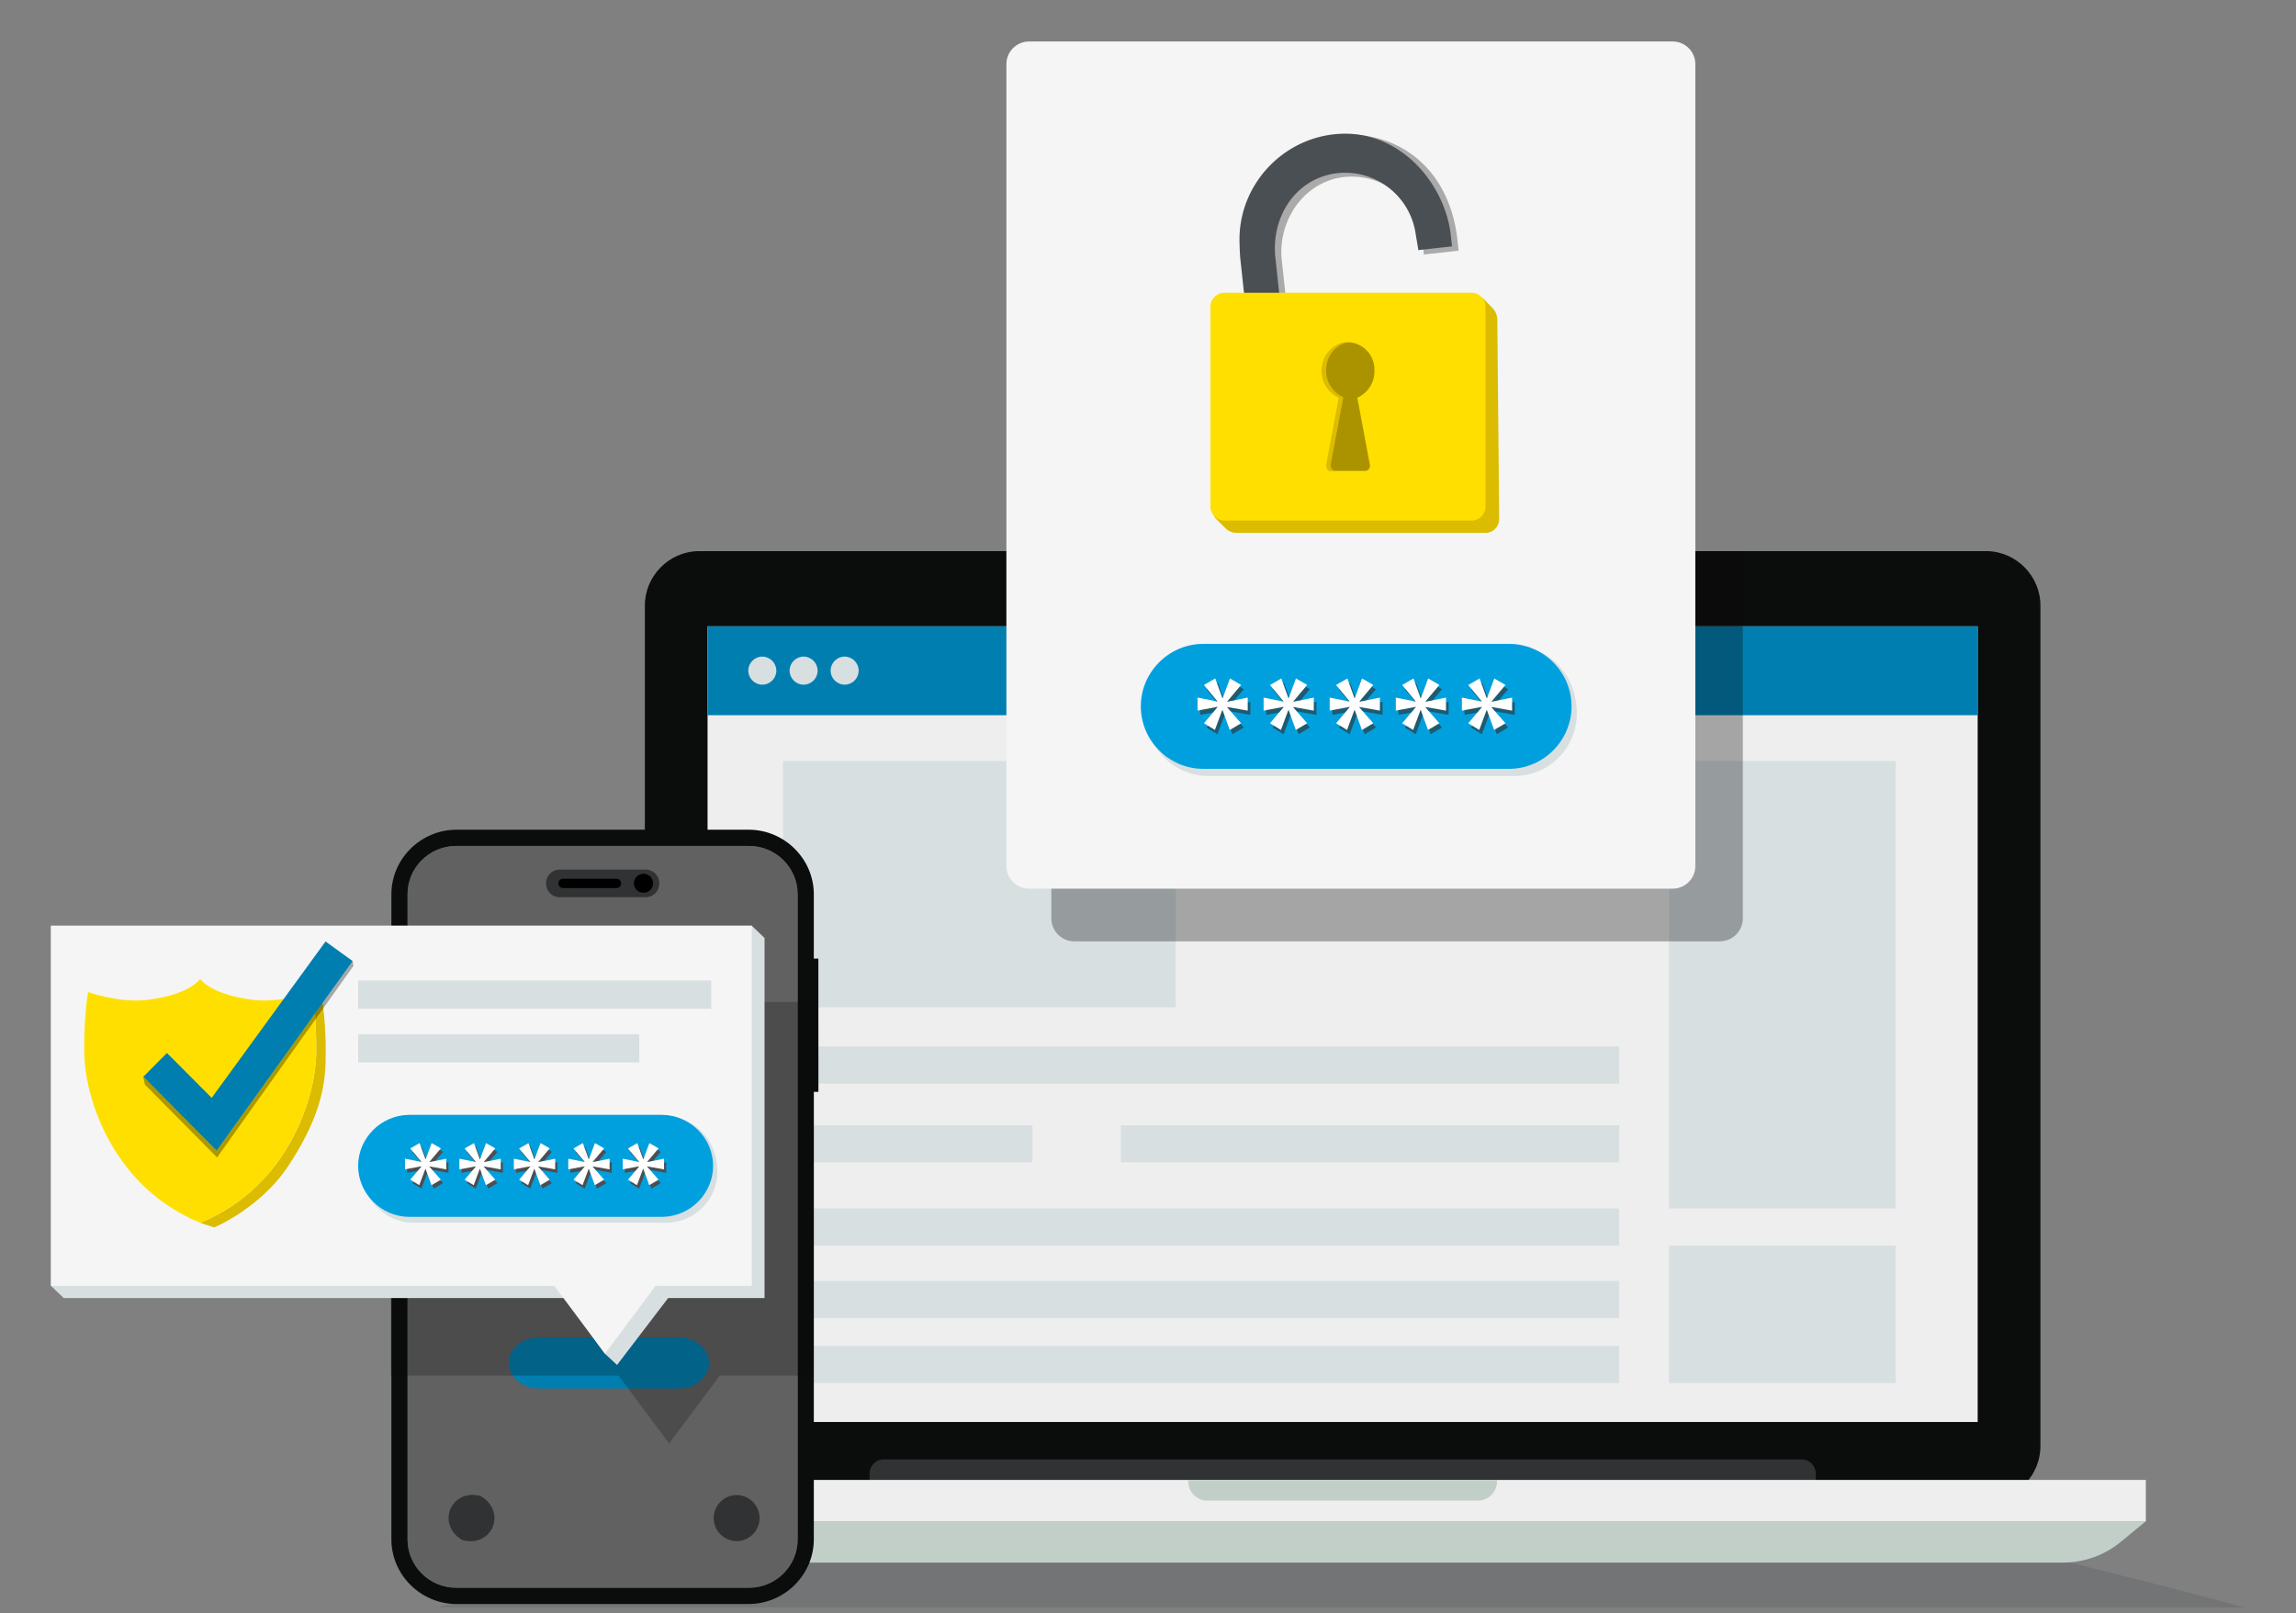
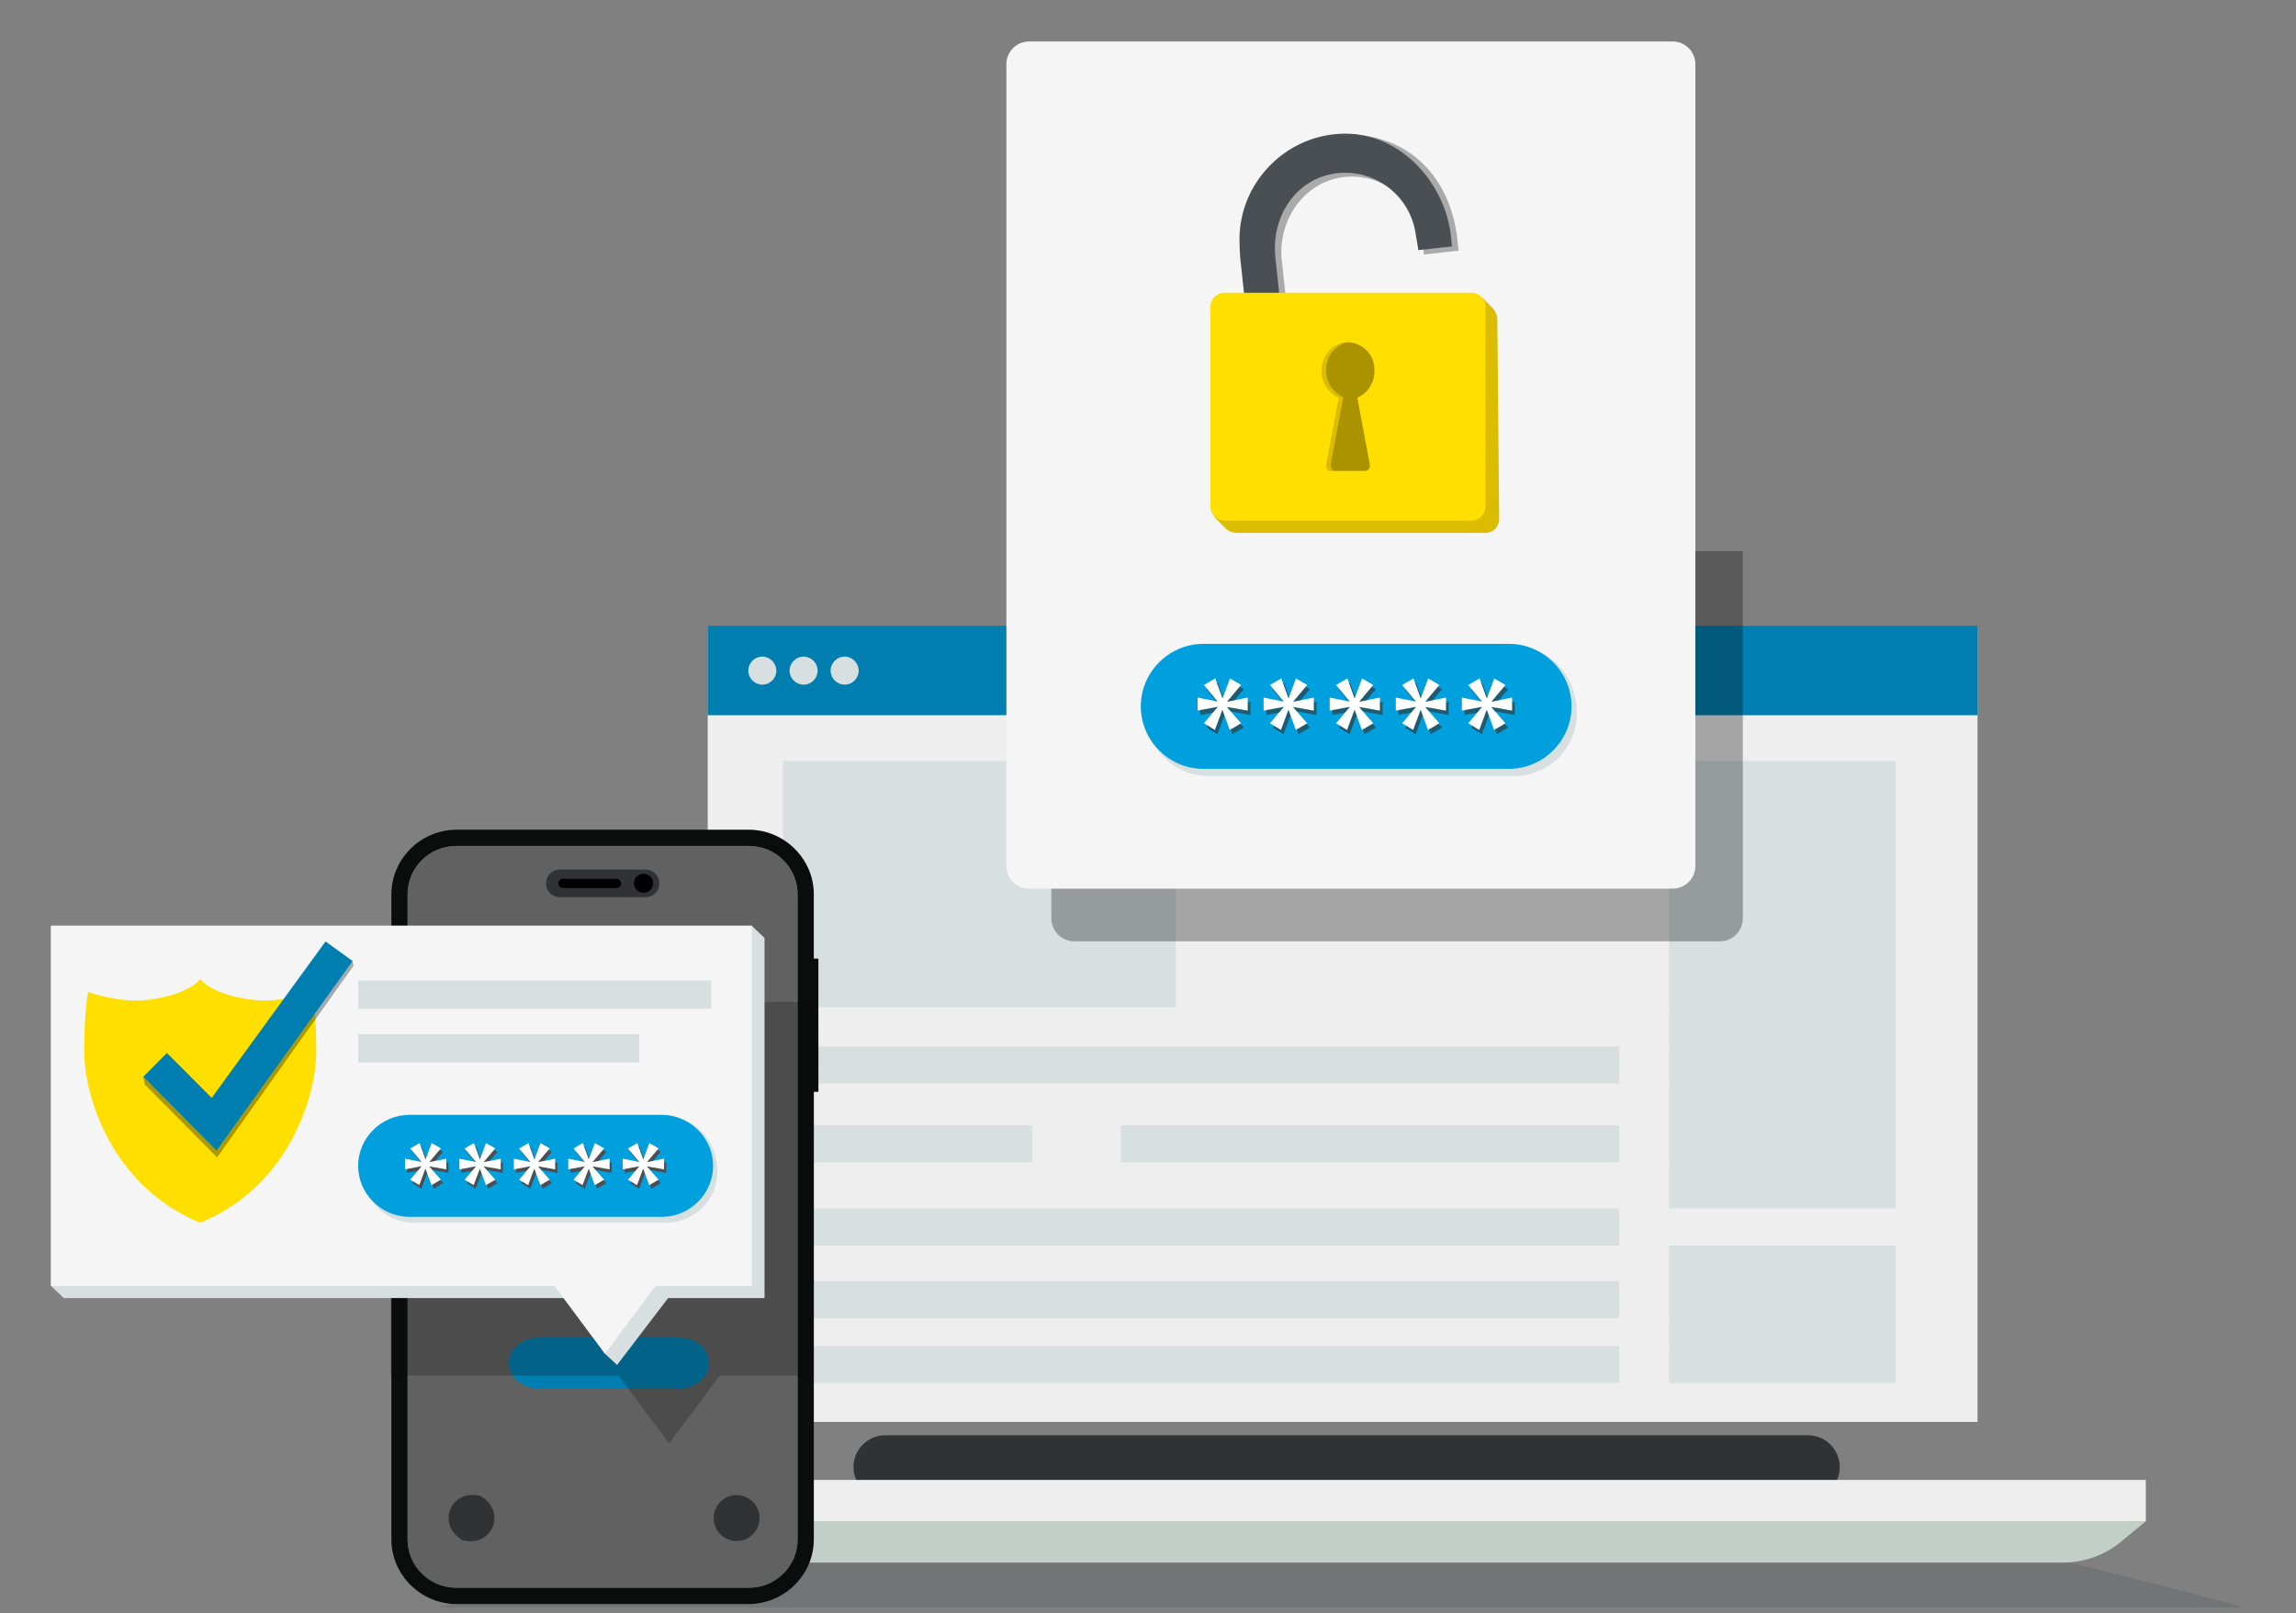
<svg xmlns="http://www.w3.org/2000/svg" class="spot-image" aria-labelledby="security" xml:space="preserve" fill-rule="evenodd" stroke-linejoin="round" stroke-miterlimit="2" clip-rule="evenodd" viewBox="0 0 400 281">
  <rect x="0" y="0" width="400" height="281" fill="#808080" stroke="none" />
  <title id="security">Two factor authentication</title>
  <g transform="matrix(.952 0 0 .676 0 11.17)">
    <path fill="none" d="M0-16.516h420v414.041H0z" />
    <clipPath id="a">
      <path d="M0-16.516h420v414.041H0z" />
    </clipPath>
    <g clip-path="url(#a)">
      <path fill="none" d="M0-16.518h420V397.52H0z" />
      <path fill="#4a4f54" fill-opacity=".24" fill-rule="nonzero" d="M380.348 386.603c-.513-.2-1.055-.365-1.617-.495H110.117q-.846.195-1.618.495c-3.939 1.538-16.42 6.416-28.308 11.063h330.508c-11.888-4.647-26.413-9.525-30.35-11.063" />
      <path fill="#303233" fill-rule="nonzero" d="M161.922 353.294h169.02c3.16.054 5.737 3.728 5.737 8.177 0 4.45-2.578 8.125-5.737 8.18h-169.02c-3.16-.055-5.737-3.73-5.737-8.18s2.578-8.123 5.737-8.177" />
-       <path fill="#0b0c0c" fill-rule="nonzero" d="M363.573 125.483H127.831c-5.461.108-9.893 6.523-9.82 14.215V355.92c-.073 7.692 4.359 14.109 9.82 14.217h31.294v-6.929c-.02-1.993 1.127-3.659 2.543-3.69H329.74c1.405.025 2.55 1.66 2.55 3.638v6.981h31.283c5.463-.107 9.896-6.523 9.822-14.217V139.7c.074-7.694-4.359-14.11-9.822-14.217" />
      <path fill="#4a4f54" fill-rule="nonzero" d="M129.496 144.764h232.413v205.113H129.496z" />
      <path fill="#eee" fill-rule="nonzero" d="M129.496 144.887h232.406v204.99H129.496z" />
      <path fill="#007eb0" fill-rule="nonzero" d="M129.497 144.887h232.405v22.877H129.497z" />
      <path fill="#d8dfe1" fill-rule="nonzero" d="M142.071 156.326c-.019 1.965-1.171 3.568-2.567 3.568-1.408 0-2.568-1.632-2.568-3.616s1.16-3.616 2.568-3.616c1.418.013 2.577 1.668 2.567 3.664m7.558 0c-.019 1.965-1.171 3.568-2.568 3.568-1.408 0-2.567-1.632-2.567-3.616s1.16-3.616 2.567-3.616h.001c1.418.013 2.576 1.668 2.567 3.664m7.51 0c-.019 1.965-1.171 3.568-2.567 3.568-1.408 0-2.568-1.632-2.568-3.616s1.16-3.616 2.568-3.616c1.418.013 2.576 1.668 2.567 3.664m-13.86 96.788h153.039v9.572H143.279zm0 41.737h153.039v9.571H143.279zm0 18.685h153.039v9.572H143.279zm0 16.743h153.039v9.572H143.279zm0-56.864h45.656v9.571h-45.657zm61.824 0h91.216v9.571h-91.216zm-61.825-93.849h71.881v63.466h-71.88zm162.15 0h41.482v115.286h-41.481zm0 124.858h41.482v35.428h-41.481z" />
      <path fill="#0b0c0c" fill-opacity=".32" fill-rule="nonzero" d="M192.397 125.477h126.54v94.636c0 1.57-.443 3.074-1.23 4.183-.788 1.109-1.856 1.732-2.97 1.732h-118.14c-1.114 0-2.183-.623-2.97-1.732s-1.23-2.613-1.23-4.183z" />
      <path fill="#f5f5f5" fill-rule="nonzero" d="M184.168.011c0-3.23 1.86-5.848 4.153-5.848h117.775c2.293 0 4.153 2.618 4.153 5.848v206.596c0 3.23-1.86 5.849-4.153 5.849H188.321c-2.294 0-4.153-2.618-4.153-5.85z" />
      <path fill="#d8dfe1" fill-rule="nonzero" d="M277.272 183.432h-56.303c-6.206-.13-11.261-7.356-11.261-16.098s5.055-15.967 11.26-16.098h60.2c1.015 0 7.381 4.491 7.381 16.099v.108c0 8.731-5.078 15.932-11.278 15.99" />
      <path fill="#00a0df" fill-rule="nonzero" d="M276.33 181.581h-56.303c-6.206-.13-11.26-7.356-11.26-16.097s5.054-15.968 11.26-16.099h56.303c6.206.13 11.261 7.357 11.261 16.099 0 8.74-5.055 15.967-11.26 16.097" />
      <path fill="#303233" fill-opacity=".64" fill-rule="nonzero" d="m227.603 161.067-2.515 4.22.024.103 3.705-1.063v3.357l-3.729-.933-.024.1 2.539 4.09-2.072 1.729-1.33-5.155-.046.032-1.355 5.125-2-1.728 2.49-4.158v-.065l-3.661.966v-3.357l3.608 1.028.024-.066-2.469-4.196 2.073-1.698 1.303 5.09h.048l1.328-5.09zm12.09 0-2.514 4.22.024.103 3.705-1.063v3.357l-3.729-.933-.024.1 2.539 4.09-2.072 1.729-1.33-5.155-.046.032-1.353 5.122-2.002-1.73 2.493-4.157v-.065l-3.66.967v-3.357l3.608 1.027.024-.066-2.47-4.196 2.075-1.697 1.303 5.089h.048l1.329-5.09zm12.101 0-2.514 4.22.023.103 3.705-1.063v3.357l-3.728-.933-.024.1 2.538 4.089-2.072 1.729-1.329-5.155-.047.032-1.352 5.122-2-1.73 2.49-4.157v-.065l-3.661.967v-3.357l3.608 1.027.024-.066-2.469-4.196 2.072-1.698 1.304 5.09h.047l1.33-5.09zm12.092 0-2.515 4.22.024.103 3.705-1.063v3.357l-3.729-.933-.023.1 2.538 4.09-2.072 1.729-1.329-5.155-.047.032-1.352 5.122-2.003-1.73 2.493-4.157v-.065l-3.66.967v-3.357l3.608 1.027.024-.066-2.469-4.196 2.074-1.697 1.303 5.089h.048l1.329-5.09zm12.097 0-2.515 4.22.024.103 3.705-1.063v3.357l-3.729-.933-.024.1 2.54 4.09-2.073 1.729-1.329-5.155-.047.032-1.352 5.122-2.001-1.73 2.49-4.157v-.065l-3.66.967v-3.357l3.608 1.027.024-.066-2.469-4.196 2.08-1.694 1.303 5.09h.05l1.329-5.09z" />
      <path fill="#fff" fill-rule="nonzero" d="m227.12 159.968-2.515 4.22.023.103 3.705-1.063v3.356l-3.728-.932-.024.1 2.538 4.09-2.072 1.729-1.329-5.156-.046.033-1.345 5.11-2.001-1.728 2.49-4.158v-.065l-3.66.967v-3.357l3.608 1.027.024-.066-2.469-4.196 2.072-1.697 1.314 5.094h.047l1.33-5.09zm12.093 0-2.515 4.22.024.103 3.705-1.063v3.356l-3.729-.932-.024.1 2.539 4.089-2.072 1.728-1.329-5.155-.047.033-1.353 5.119-2.002-1.729 2.493-4.158v-.065l-3.66.967v-3.357l3.608 1.027.024-.066-2.47-4.196 2.075-1.697 1.303 5.089h.048l1.329-5.09zm12.093 0-2.514 4.22.024.103 3.704-1.063v3.356l-3.728-.932-.024.1 2.538 4.089-2.072 1.728-1.328-5.155-.047.033-1.353 5.119-2-1.729 2.49-4.158v-.065l-3.661.967v-3.357l3.609 1.027.023-.066-2.468-4.196 2.072-1.697 1.303 5.089h.048l1.329-5.09zm12.097 0-2.514 4.22.024.103 3.704-1.063v3.356l-3.728-.932-.024.1 2.538 4.089-2.072 1.728-1.329-5.155-.046.033-1.353 5.119-2.002-1.729 2.492-4.158v-.065l-3.66.967v-3.357l3.608 1.027.024-.066-2.469-4.196 2.074-1.697 1.304 5.089h.047l1.33-5.09zm12.096 0-2.515 4.22.024.103 3.705-1.063v3.356l-3.73-.932-.023.1 2.539 4.089-2.072 1.728-1.33-5.155-.046.033-1.353 5.119-2-1.729 2.49-4.158v-.065l-3.66.967v-3.357l3.608 1.027.024-.066-2.47-4.196 2.073-1.697 1.312 5.099h.047l1.33-5.09z" />
      <path fill="#0b0c0c" fill-opacity=".32" fill-rule="nonzero" d="m260.404 46.902.165 2.158 6.357-.985-.165-2.158c-1.213-17.618-9.546-27.79-20.12-27.79-10.666 0-18.762 13.106-18.762 28.125q0 .593.018 1.182c.029 1.499.143 2.992.34 4.464l1.471 19.309 6.358-.987-1.47-19.309c-.876-9.65 3.385-19.706 10.452-21.632a9.4 9.4 0 0 1 2.32-.294c6.308 0 11.754 6.455 12.833 15.208q.174 1.343.207 2.71" />
      <path fill="#4a4f54" fill-rule="nonzero" d="m259.563 47.927 6.156-.968-.156-2.038c-.835-13.58-8.82-26.996-19.37-26.996-10.625 0-19.37 12.315-19.37 27.28q0 .582.018 1.165c.029 1.497.062 2.98.197 4.532l1.472 19.309 6.358-.987-1.467-19.31c-.79-10.17 3.379-19.776 10.448-21.63a9.4 9.4 0 0 1 2.32-.294c6.308 0 11.755 6.455 12.833 15.208" />
      <path fill="#dbbc00" fill-rule="nonzero" d="m271.877 120.79-45.583-.01c-.778-.009-1.522-.45-2.067-1.23l-1.97-2.803.845-52.432c-.016-1.934 1.1-3.544 2.473-3.568l45.699-.56 1.84 2.638c.567.814.888 1.908.895 3.05l.34 51.35c.017 1.934-1.1 3.544-2.473 3.568" />
      <path fill-opacity=".22" fill-rule="nonzero" d="M251.506 102.955c.156.75-.15 1.552-.681 1.78a1 1 0 0 1-.115.038h-6.37c-.53 0-.918-.89-.794-1.818l2.287-17.115c-2.297-1.454-3.57-5.003-3.037-8.469.34-2.812 1.846-5.078 3.817-5.741a3.6 3.6 0 0 1 .785-.088c2.435 0 4.526 2.526 4.898 5.916q.083.724.06 1.459c.044 2.978-1.193 5.716-3.127 6.923z" />
      <path fill="#ffdf00" fill-rule="nonzero" d="M269.318 58.914h-45.277c-1.398.017-2.54 1.646-2.533 3.615v51.478c-.006 1.969 1.135 3.598 2.533 3.615h45.277c1.398-.017 2.54-1.646 2.533-3.615V62.53c.007-1.969-1.135-3.598-2.533-3.615m-18.65 44.155c.157.75-.15 1.551-.681 1.78a1 1 0 0 1-.116.037h-6.37c-.529 0-.918-.89-.794-1.817l2.287-17.115c-2.296-1.455-3.569-5.003-3.037-8.47.341-2.813 1.849-5.079 3.82-5.74a3.6 3.6 0 0 1 .784-.088c2.435 0 4.527 2.526 4.897 5.915.056.482.077.971.061 1.459.044 2.98-1.193 5.717-3.127 6.924z" />
      <path fill="#c1cfc8" fill-rule="nonzero" d="m98.719 375.46 4.55 5.275c2.975 3.465 6.717 5.364 10.577 5.37h263.712c3.861-.005 7.602-1.904 10.578-5.37l4.55-5.275z" />
      <path fill="#eee" fill-rule="nonzero" d="M98.719 364.81h293.967v10.65H98.719z" />
-       <path fill="#c1cfc8" fill-rule="nonzero" d="M217.453 365.158c-.028 2.689 1.52 4.934 3.43 4.975h49.63c1.91-.033 3.462-2.275 3.438-4.964v-.011c0-.12-.017-.23-.024-.348h-56.441c-.008.12-.025.23-.025.348" />
      <path fill="#4a4f54" fill-rule="nonzero" d="M135.195 394.69H85.36c-6.738-.063-12.256-7.82-12.256-17.226V216.701c-.045-9.449 5.487-17.276 12.256-17.34h49.835c6.769.064 12.301 7.891 12.256 17.34v160.647c.045 9.449-5.487 17.278-12.256 17.342" />
      <path fill="#0b0c0c" fill-rule="nonzero" d="M147.395 230.483h2.366v34.314h-2.366zm-76.603 0h2.367v13.495h-2.367zm0 19.25h2.367v13.495h-2.367z" />
      <path fill="#0b0c0c" fill-rule="nonzero" d="M137.098 396.782H83.454c-6.53-.072-11.865-7.62-11.83-16.736V214.004c-.035-9.117 5.3-16.664 11.83-16.736h53.644c6.53.07 11.867 7.62 11.831 16.736V380.04c.036 9.116-5.3 16.664-11.83 16.736M83.454 201.452c-4.898.053-8.9 5.714-8.872 12.552V380.04c-.027 6.837 3.974 12.498 8.872 12.552h53.644c4.898-.054 8.9-5.715 8.873-12.552V214.004c.027-6.838-3.975-12.499-8.873-12.552z" />
      <path fill="#616161" fill-rule="nonzero" d="M74.582 380.169V213.88c-.033-6.773 3.932-12.383 8.783-12.43h53.822c4.85.05 8.813 5.66 8.78 12.43v166.288c.032 6.77-3.93 12.378-8.78 12.426H83.365c-4.85-.045-8.816-5.655-8.783-12.426" />
      <path fill="#303233" fill-rule="nonzero" d="M118.2 214.662h-15.818c-1.34-.013-2.438-1.555-2.438-3.427v-.265c0-1.87 1.097-3.413 2.438-3.426H118.2c1.34.013 2.438 1.555 2.438 3.426v.262c0 1.871-1.098 3.413-2.438 3.426" />
      <path fill-rule="nonzero" d="M116.003 211.105c.012 1.333.802 2.42 1.757 2.42.963 0 1.756-1.106 1.756-2.452s-.793-2.453-1.756-2.453c-.966.01-1.757 1.12-1.757 2.469zm-3.166 1.202h-9.824c-.462-.02-.835-.556-.835-1.202s.373-1.18.835-1.2h9.824c.462.02.835.555.835 1.2 0 .646-.373 1.182-.835 1.202" />
      <path fill="#007eb0" fill-rule="nonzero" d="M98.597 328.114h25.664c3.037 0 5.5 2.94 5.5 6.566 0 3.628-2.463 6.568-5.5 6.568H98.597c-3.038 0-5.5-2.94-5.5-6.568 0-3.626 2.462-6.566 5.5-6.566" />
      <path fill="#616161" fill-rule="nonzero" d="M97.19 386.472h-.02c-.284 0-.517-.326-.517-.721 0-.396.233-.722.517-.722h23.729c.284 0 .517.326.517.722s-.233.72-.517.72h-.02" />
      <path fill="#303233" fill-rule="nonzero" d="M87.952 368.961c4.875 4.016 2.13 13.393-3.324 11.354-4.875-4.015-2.13-13.39 3.324-11.354m50.627 3.098a8 8 0 0 1 .422 2.582c0 2.66-1.275 5.01-3.108 5.732-1.943.71-3.993-.617-4.861-3.146a8 8 0 0 1-.424-2.586c0-2.66 1.278-5.014 3.113-5.732 1.943-.71 3.993.616 4.862 3.145" />
      <path fill="#0b0c0c" fill-opacity=".24" fill-rule="nonzero" d="M71.498 241.656v96.266h41.689l9.267 17.482 9.267-17.482h17.202l.013-73.128.85.016-.035-23.154z" />
      <path fill="#d8dfe1" fill-rule="nonzero" d="M9.328 222.016v92.786l2.332 3.138h91.676l7.37 14.35 2.213 2.896 9.354-17.248h17.637v-92.773l-2.33-3.149z" />
      <path fill="#f5f5f5" fill-rule="nonzero" d="M9.328 222.016v92.786h92.111l9.268 17.484 9.267-17.484h17.606v-92.786z" />
      <path fill="#d8dfe1" fill-rule="nonzero" d="M121.98 298.537H75.607c-5.118-.096-9.291-5.999-9.291-13.143s4.173-13.047 9.29-13.142h49.585c.833 0 6.078 3.667 6.078 13.142.034 7.16-4.159 13.093-9.288 13.141" />
      <path fill="#00a0df" fill-rule="nonzero" d="M121.205 297.027H74.83c-5.118-.095-9.291-5.998-9.291-13.143 0-7.144 4.173-13.047 9.29-13.142h46.376c5.118.095 9.29 5.998 9.29 13.142 0 7.145-4.172 13.048-9.29 13.143" />
      <path fill="#4a4f54" fill-rule="nonzero" d="m81.072 280.277-2.071 3.446.02.084 3.051-.869v2.743l-3.07-.761-.02.08 2.09 3.34-1.704 1.41-1.095-4.205-.037.026-1.115 4.184-1.65-1.413 2.051-3.395v-.055l-3.011.79v-2.741l2.972.838.02-.054-2.032-3.424 1.707-1.385 1.073 4.154h.039l1.095-4.154zm9.96 0-2.072 3.446.02.084 3.052-.869v2.743l-3.07-.761-.02.08 2.09 3.34-1.707 1.411-1.096-4.206-.037.026-1.115 4.184-1.645-1.413 2.052-3.395v-.055l-3.011.79v-2.741l2.972.838.02-.054-2.035-3.424 1.709-1.385 1.073 4.154h.039l1.094-4.153zm9.964 0-2.071 3.446.02.084 3.051-.869v2.743l-3.07-.761-.02.08 2.09 3.34-1.707 1.411-1.094-4.205-.038.026-1.115 4.184-1.648-1.412 2.051-3.395v-.055l-3.011.79v-2.743l2.972.838.02-.054-2.032-3.424 1.707-1.385 1.073 4.154h.039l1.095-4.154zm9.96 0-2.074 3.446.02.084 3.052-.869v2.743l-3.07-.761-.02.08 2.09 3.34-1.707 1.411-1.095-4.205-.037.026-1.115 4.184-1.65-1.412 2.053-3.395v-.055l-3.012.79v-2.743l2.973.838.02-.054-2.035-3.424 1.708-1.385 1.074 4.154h.039l1.094-4.154zm9.963 0-2.071 3.446.02.084 3.051-.869v2.743l-3.07-.761-.02.08 2.09 3.34-1.707 1.411-1.094-4.205-.038.026-1.115 4.184-1.647-1.412 2.051-3.395v-.055l-3.011.79v-2.743l2.972.838.02-.054-2.032-3.424 1.706-1.385 1.074 4.154h.04l1.095-4.154z" />
      <path fill="#fff" fill-rule="nonzero" d="m80.674 279.376-2.071 3.446.02.084 3.051-.868v2.744l-3.07-.757-.02.081 2.09 3.338-1.706 1.412-1.095-4.206-.038.027-1.108 4.174-1.648-1.412 2.051-3.395v-.054l-3.011.79v-2.742l2.972.838.02-.054-2.032-3.423 1.707-1.385 1.073 4.151h.04l1.094-4.153zm9.961.001-2.071 3.446.02.084 3.051-.868v2.744l-3.071-.757-.02.082 2.09 3.339-1.706 1.412-1.095-4.206-.037.026-1.115 4.184-1.65-1.412 2.053-3.395v-.054l-3.012.789v-2.746l2.973.838.02-.054-2.035-3.424 1.708-1.384 1.073 4.154h.04l1.093-4.154zm9.96 0-2.07 3.446.02.084 3.05-.868v2.744l-3.07-.761-.02.08 2.09 3.34-1.706 1.412-1.092-4.204-.037.027-1.115 4.184-1.648-1.412 2.051-3.398v-.055l-3.011.79v-2.741l2.972.838.02-.054-2.032-3.424 1.706-1.385 1.074 4.154h.039l1.095-4.154zm9.963 0-2.071 3.446.02.084 3.051-.868v2.744l-3.07-.761-.02.08 2.09 3.34-1.706 1.412-1.095-4.206-.038.027-1.114 4.184-1.65-1.412 2.052-3.395v-.055l-3.011.79v-2.742l2.972.838.02-.054-2.035-3.424 1.709-1.385 1.073 4.154h.04l1.093-4.154zm9.962 0-2.071 3.446.02.084 3.051-.868v2.744l-3.07-.761-.02.08 2.09 3.34-1.706 1.412-1.095-4.206-.038.027-1.115 4.184-1.646-1.414 2.051-3.394v-.055l-3.011.79v-2.741l2.972.838.02-.054-2.032-3.423 1.707-1.385 1.073 4.154h.04l1.094-4.154z" />
      <path fill="#d8dfe1" fill-rule="nonzero" d="M65.544 236.13h64.607v7.277H65.544zm0 13.83h51.433v7.277H65.544z" />
-       <path fill="#dbbc00" fill-rule="nonzero" d="m58.902 240.325-1.756-1.221s.727 4.679.727 15.052c0 9.03-2.65 21.13-8.06 30.557-3.472 6.103-8.007 10.865-13.17 13.83 1.347.684 2.58 1.195 2.58 1.195s8.443-4.972 13.536-15.855c4.639-9.907 6.828-18.321 6.828-27.677a135 135 0 0 0-.689-15.88" />
      <path fill="#ffdf00" fill-rule="nonzero" d="M57.145 239.104s-5.745 2.905-10.845 2.01c-7.787-1.36-9.64-5.363-9.64-5.363l-.02-.03-.021.03s-1.853 4.007-9.639 5.367c-5.098.888-10.843-2.014-10.843-2.014s-.727 4.678-.727 15.05c0 9.032 2.649 21.131 8.06 30.56 3.474 6.1 8.008 10.859 13.171 13.823 5.163-2.963 9.697-7.722 13.171-13.823 5.412-9.428 8.061-21.528 8.061-30.558 0-10.374-.728-15.051-.728-15.051" />
      <path fill-opacity=".32" fill-rule="nonzero" d="m64.543 231.129-24.894 48.869-13.428-19.072.283 2.002 13.223 18.795 24.96-49.375z" />
      <path fill="#007eb0" fill-rule="nonzero" d="m59.575 226.061-20.838 40.304-8.185-11.567-4.33 6.127 13.423 19.072 24.898-48.87z" />
    </g>
  </g>
</svg>